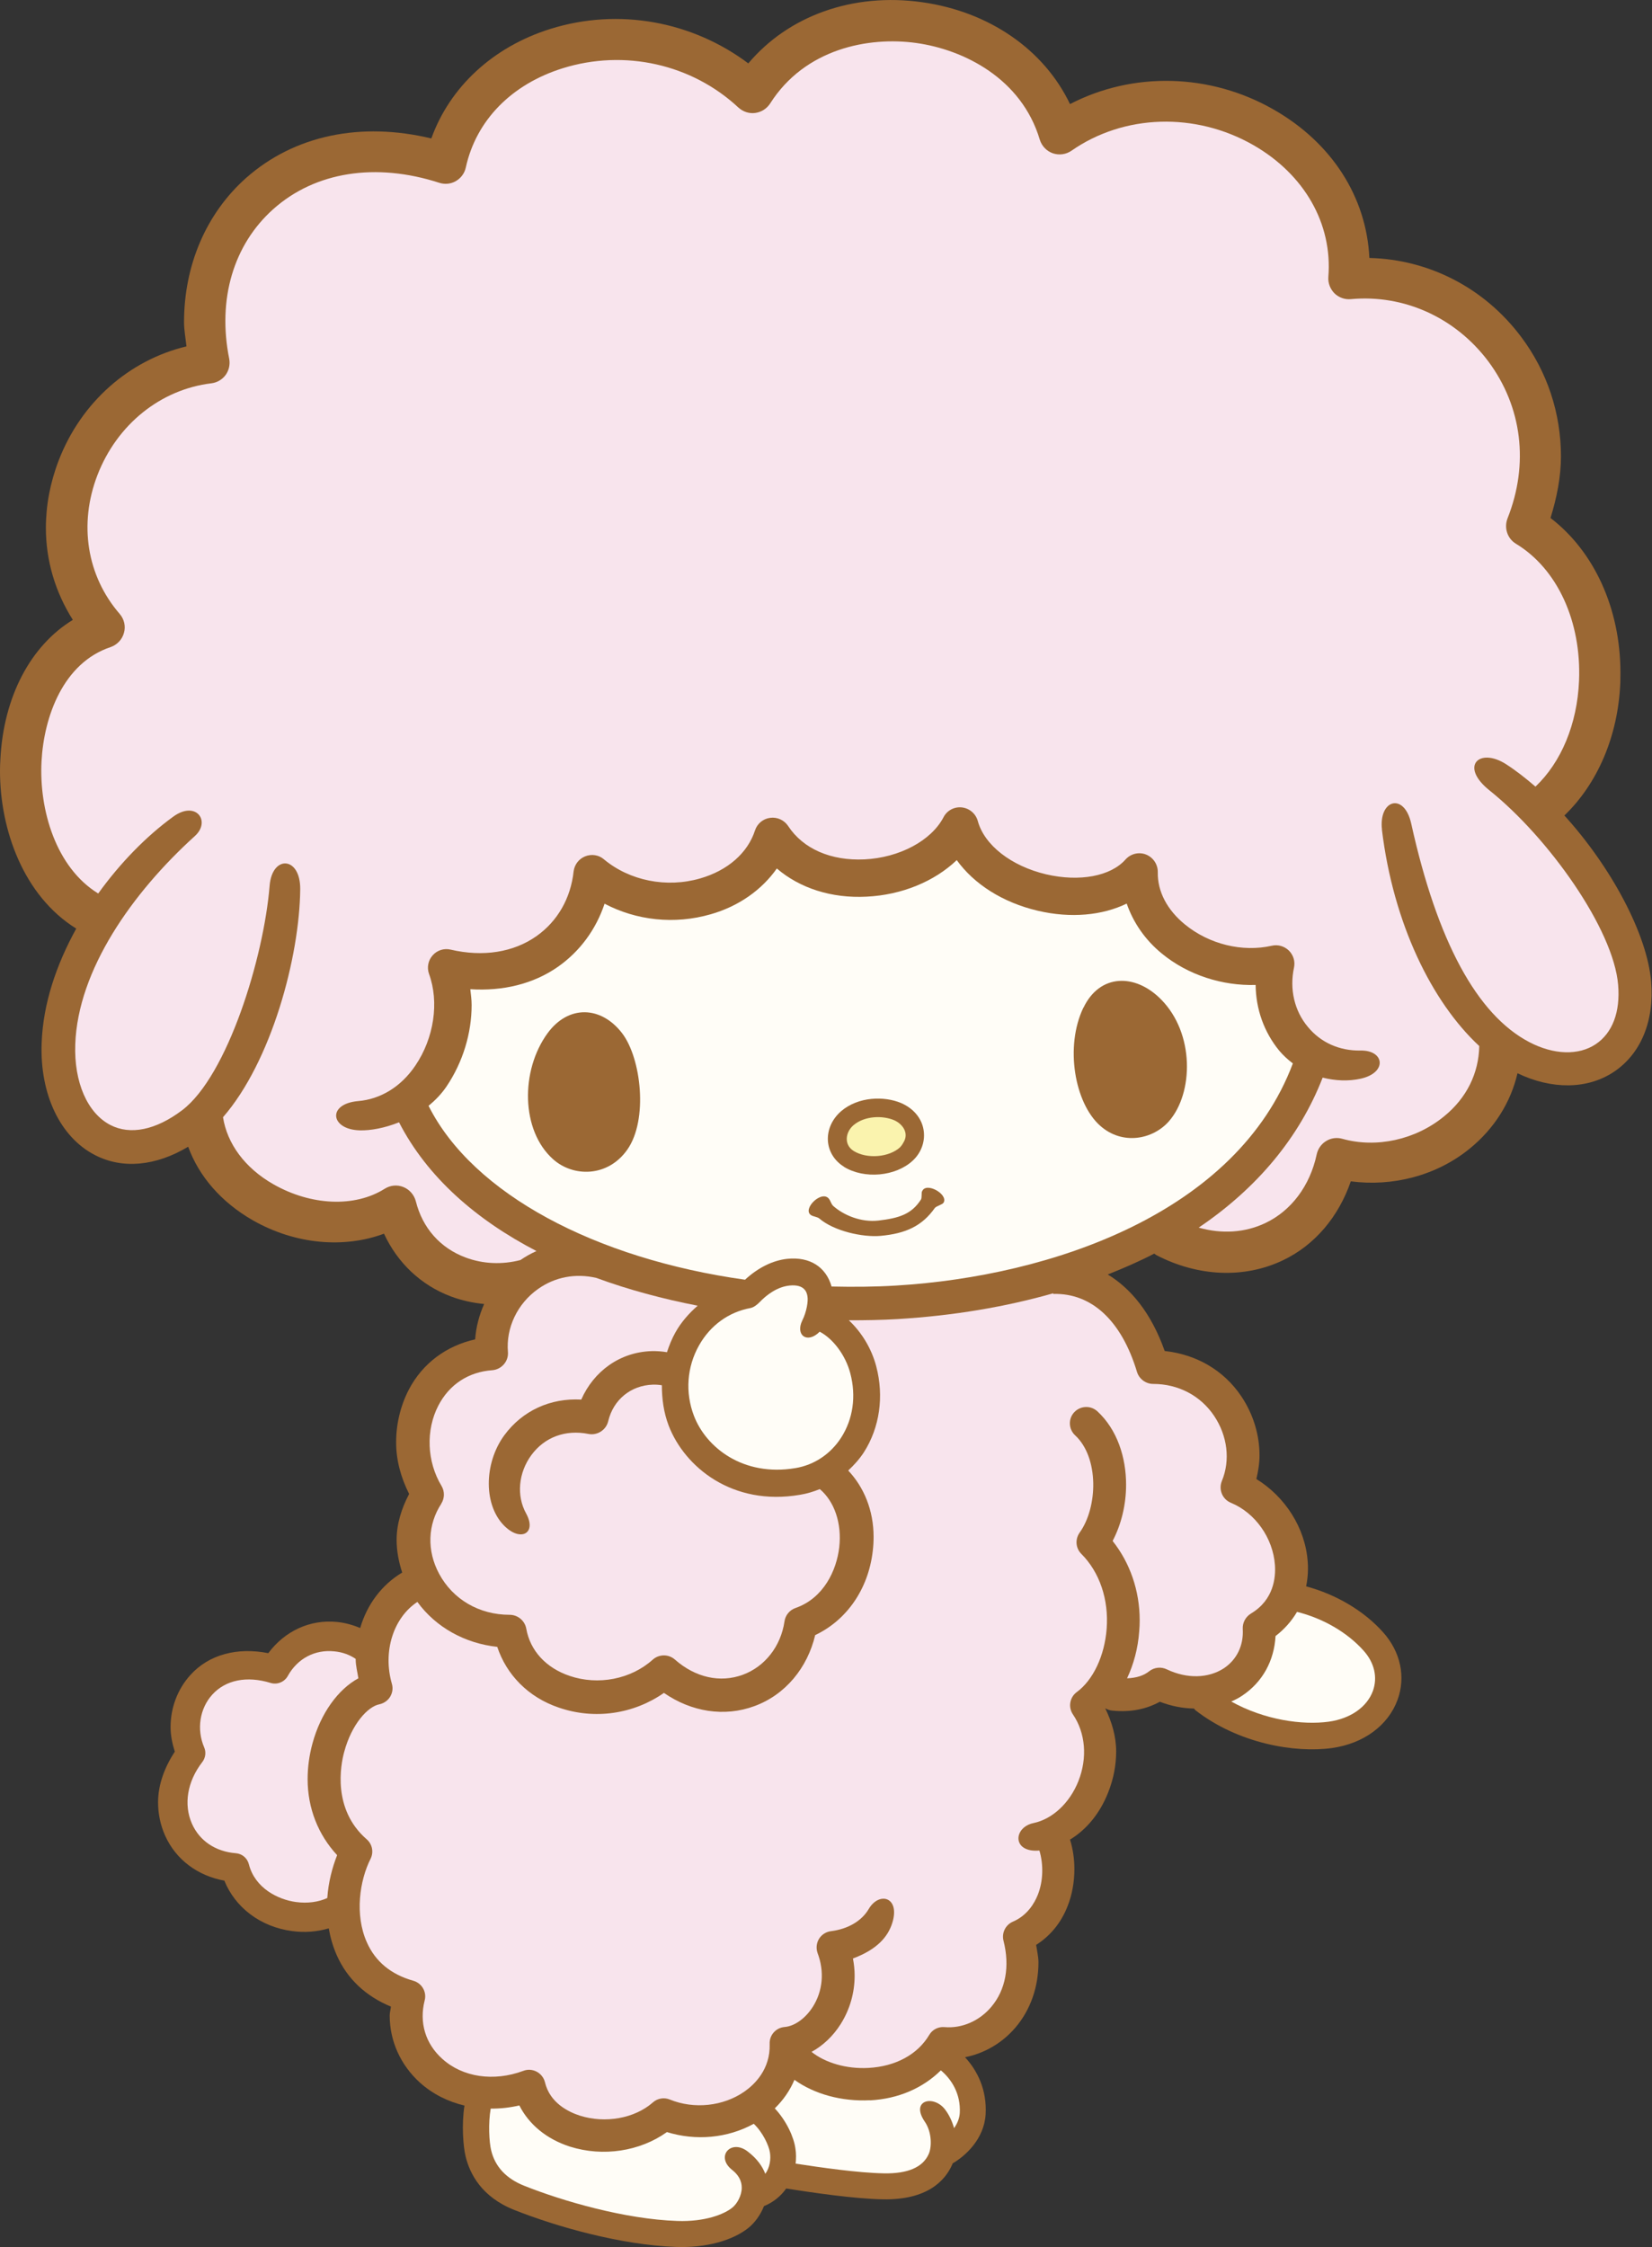
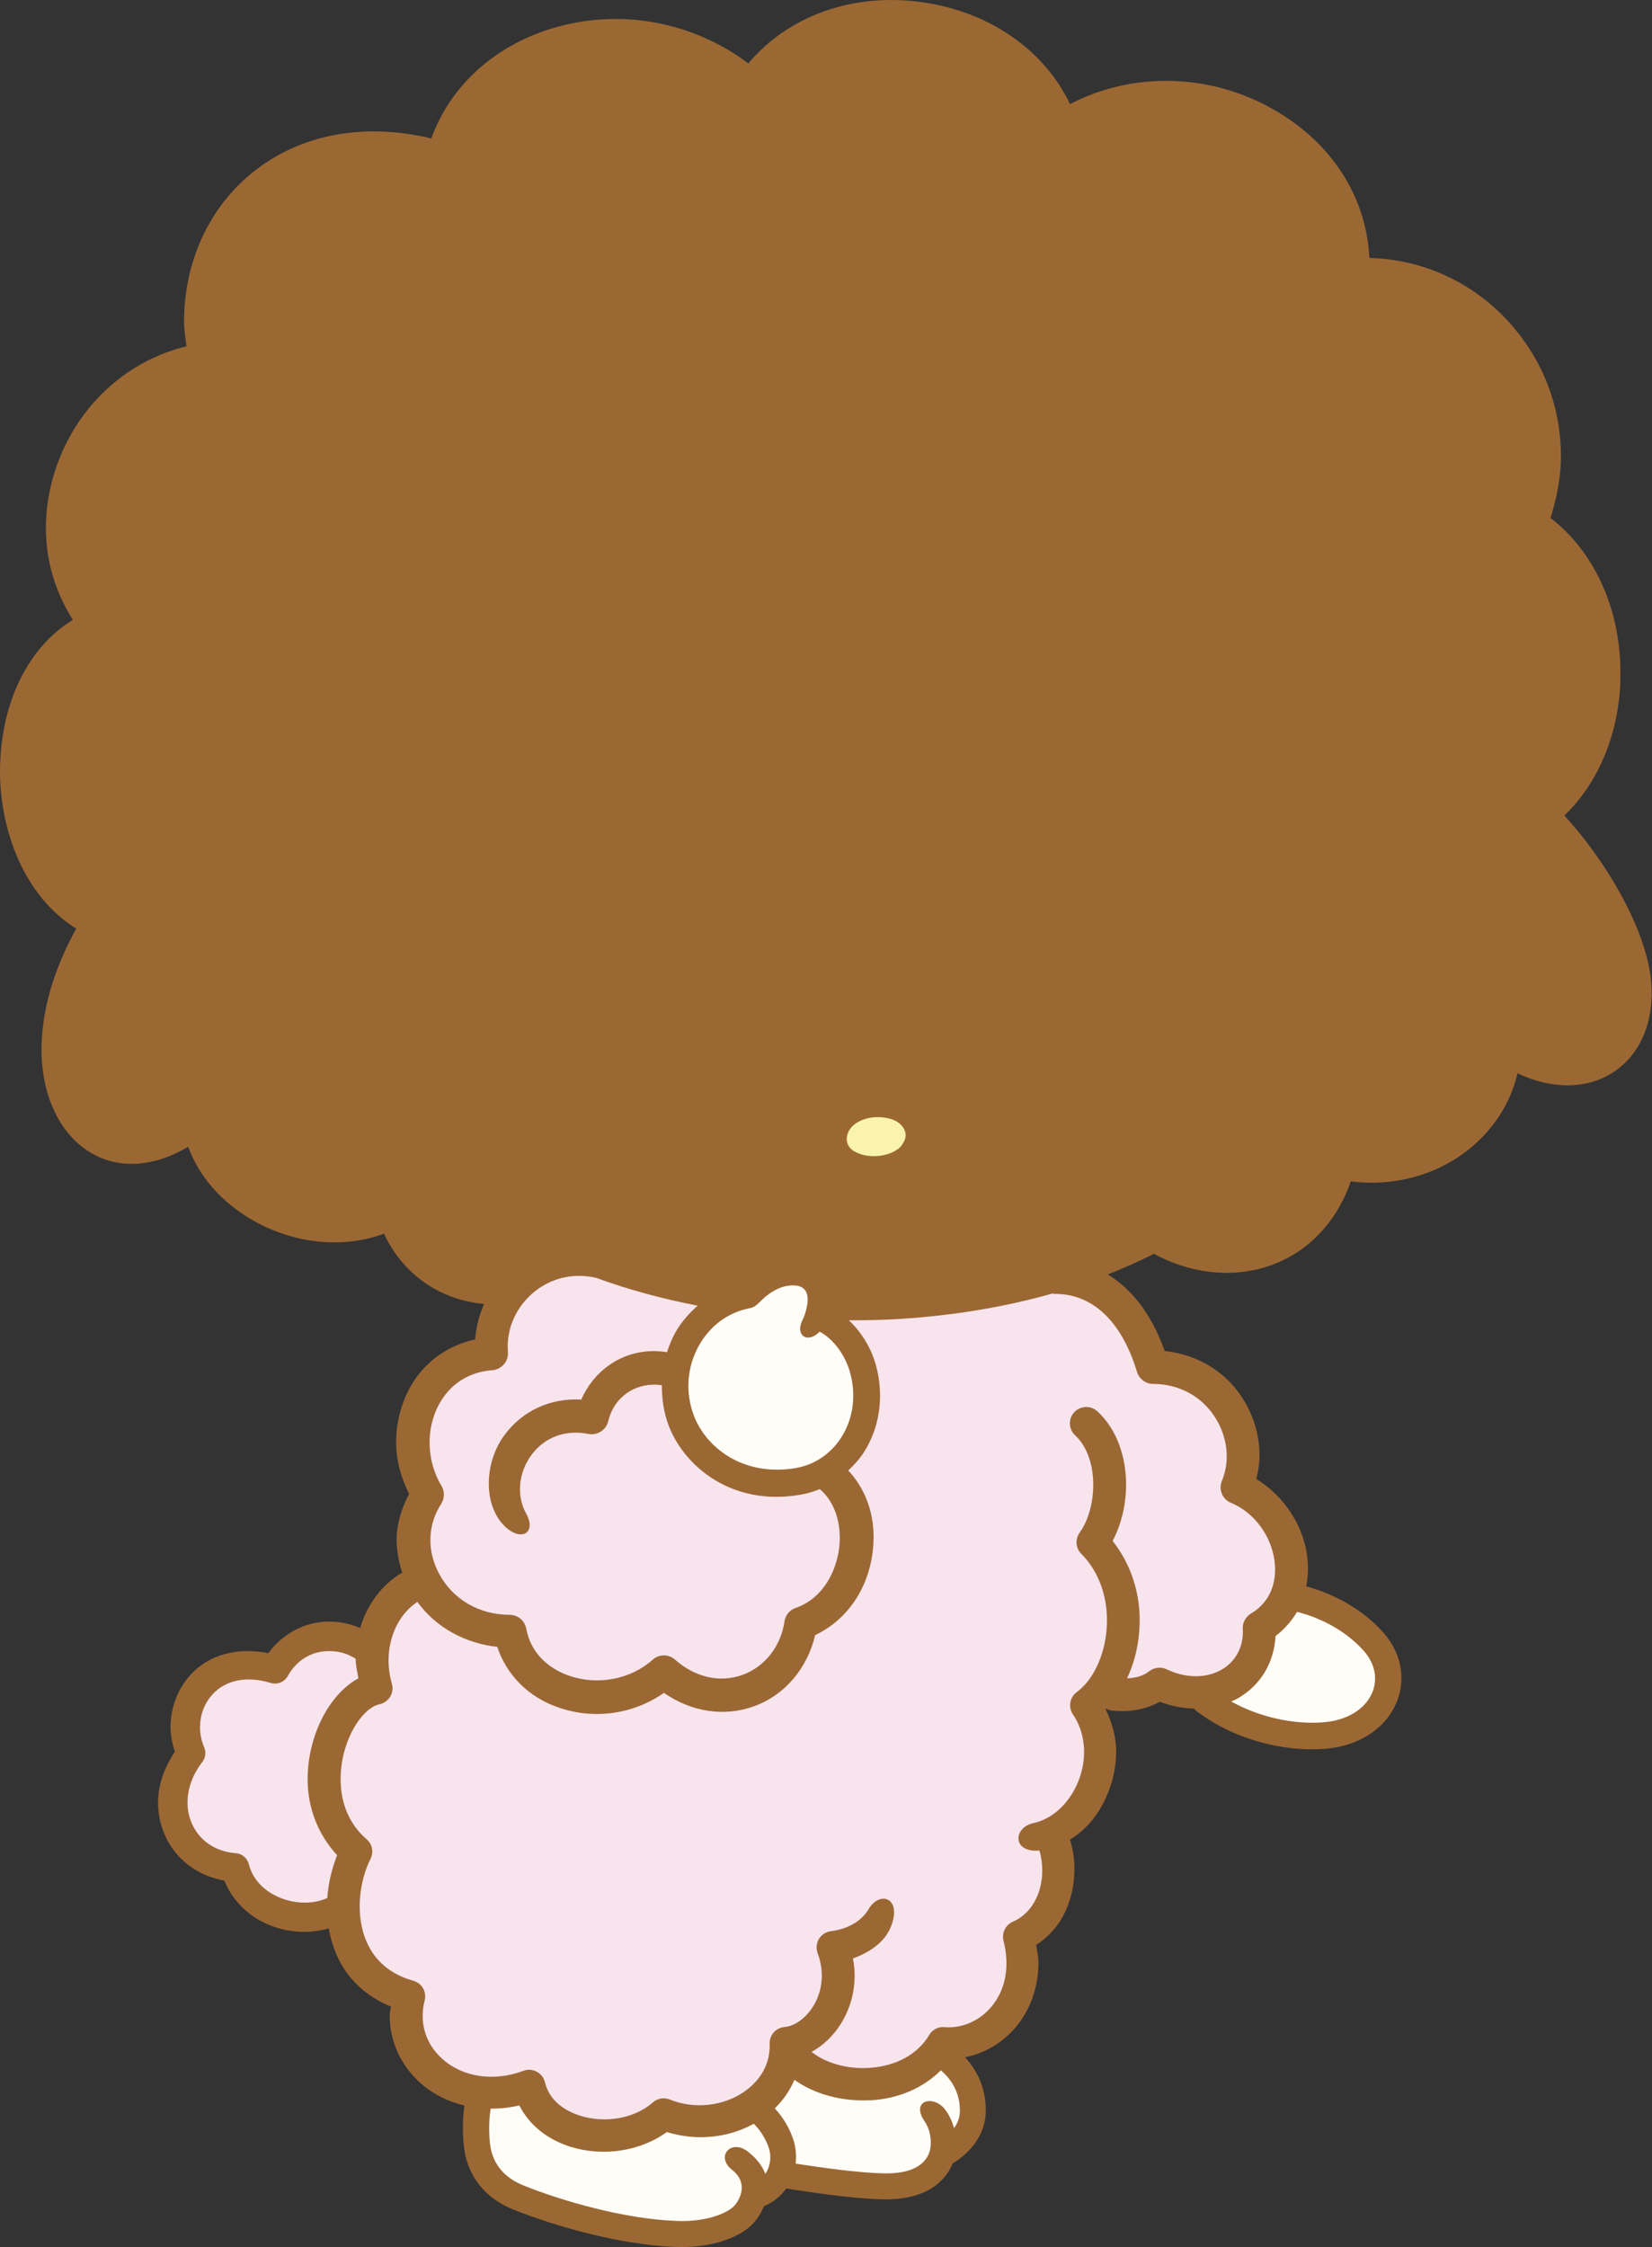
<svg xmlns="http://www.w3.org/2000/svg" id="_レイヤー_2" data-name="レイヤー 2" width="136.08" height="185.04" viewBox="0 0 136.08 185.04">
  <rect x="0" y="0" width="136.08" height="185.04" fill="#333333" stroke="none" />
  <defs>
    <style>
      .cls-1 {
        fill: #faf3ae;
      }

      .cls-1, .cls-2, .cls-3, .cls-4 {
        stroke-width: 0px;
      }

      .cls-2 {
        fill: #fffdf7;
      }

      .cls-3 {
        fill: #9b6834;
      }

      .cls-4 {
        fill: #f8e4ed;
      }
    </style>
  </defs>
  <g id="DESIGN">
    <g>
      <path class="cls-3" d="M128.87,67.14c2.71-2.61,4.42-6.51,4.6-10.94,0-.26.01-.53.01-.8,0-5.29-2.16-9.99-5.76-12.75.52-1.68.86-3.38.86-5.07,0-3.52-1.11-6.95-3.27-9.83-3.04-4.06-7.62-6.39-12.51-6.51-.24-4.99-3.06-9.46-7.87-12.21-5.28-3.03-11.65-3.13-16.79-.46-2.13-4.46-6.63-7.61-12.2-8.39-5.69-.8-11,1.12-14.3,5.04-4.61-3.46-10.67-4.6-16.3-2.84-4.74,1.48-8.29,4.79-9.81,9.02-5.79-1.39-11.28-.28-15.28,3.27-3.29,2.94-5.09,7.2-5.09,11.86,0,.65.13,1.32.2,1.99-4.72,1.13-8.67,4.59-10.52,9.38-.71,1.84-1.06,3.72-1.06,5.57,0,2.69.77,5.28,2.22,7.57C2.54,53.15.29,57.34.03,62.53c-.02.32-.03.63-.03.96,0,4.82,1.93,10.27,6.28,12.97-1.63,2.95-2.74,6.18-2.85,9.45-.15,4.2,1.53,7.72,4.38,9.19,2.27,1.18,5.02.92,7.69-.68.88,2.42,2.71,4.56,5.33,6.06,3.51,2,7.52,2.32,10.8,1.1,1.1,2.37,3.01,4.23,5.52,5.17.88.33,1.8.53,2.73.62-.41.92-.67,1.9-.74,2.91-2.36.53-4.33,1.96-5.47,4.15-.69,1.34-1.04,2.83-1.04,4.33s.4,2.91,1.07,4.25c-.63,1.2-1.03,2.47-1.03,3.79,0,.89.17,1.8.46,2.68-1.69,1.01-2.9,2.64-3.46,4.57-.59-.25-1.23-.43-1.9-.5-2.27-.23-4.34.78-5.67,2.57-2.52-.5-4.88.09-6.42,1.8-1.07,1.18-1.63,2.72-1.63,4.29,0,.68.14,1.35.35,2.02-.86,1.31-1.38,2.74-1.38,4.17,0,.94.19,1.87.58,2.74.89,1.99,2.69,3.31,4.88,3.71.88,2.18,2.94,3.8,5.57,4.15,1.07.15,2.1.05,3.03-.22.13.74.34,1.49.66,2.21.87,1.97,2.42,3.39,4.46,4.23-.02.25-.1.49-.1.73,0,2.09.88,4.07,2.49,5.53,1.05.94,2.31,1.57,3.67,1.89-.25,1.58-.1,3.39.09,4.17.34,1.43,1.31,3.36,4.03,4.43,3.45,1.37,8.76,2.88,13.31,3.04,2.44.09,4.69-.52,6.01-1.61.44-.37.93-.98,1.23-1.75.76-.31,1.38-.81,1.83-1.45,2.01.31,5.56.85,7.99.89,3.63.06,5.1-1.53,5.69-2.87l.03-.09c1.04-.6,2.6-2,2.72-4.05.11-1.99-.67-3.58-1.7-4.69,1.58-.31,3.06-1.16,4.16-2.45,1.24-1.46,1.89-3.34,1.89-5.36,0-.47-.12-.96-.19-1.44,1.15-.73,2.05-1.8,2.59-3.19.38-.95.56-2.01.56-3.05,0-.83-.12-1.66-.36-2.43,1.36-.82,2.46-2.16,3.13-3.85.45-1.12.67-2.27.67-3.4,0-1.26-.36-2.45-.9-3.56h0c.18.1.37.17.58.19,1.56.16,2.84-.14,3.92-.73.93.36,1.88.54,2.81.56l.11.13c3.53,2.75,8.2,3.55,11.27,3.12,2.6-.37,4.62-1.86,5.39-3.97.69-1.88.25-3.95-1.19-5.56-1.57-1.76-3.87-3.12-6.34-3.78.09-.45.15-.93.15-1.42,0-.2,0-.4-.02-.61-.2-2.81-1.88-5.36-4.23-6.81.15-.64.26-1.29.26-1.94,0-1.69-.51-3.39-1.5-4.87-1.46-2.17-3.73-3.45-6.31-3.73-1.12-3.16-2.81-5.16-4.69-6.3,1.33-.53,2.62-1.09,3.83-1.72.07.05.13.1.2.14,3.43,1.77,7.22,1.92,10.38.42,2.66-1.26,4.61-3.61,5.61-6.51,3.42.45,7.04-.45,9.79-2.69,2.04-1.66,3.39-3.83,3.94-6.21,2.81,1.35,5.75,1.34,7.93-.11,2.23-1.48,3.35-4.19,3.08-7.43-.33-3.92-3.3-9.46-7.18-13.72" />
      <path class="cls-4" d="M25.74,143.55c.68-2.5,2.12-4.46,3.78-5.36-.08-.52-.22-1.04-.22-1.55v-.05c-.49-.33-1.09-.56-1.76-.62-1.61-.17-3.04.6-3.83,2.02-.27.5-.87.75-1.42.58-1.96-.6-3.71-.25-4.81.97-1.03,1.14-1.3,2.85-.66,4.34.17.4.11.86-.16,1.21-1.23,1.59-1.55,3.48-.85,5.07.63,1.42,1.95,2.3,3.61,2.43.52.04.95.4,1.08.91.5,1.97,2.4,2.91,3.88,3.11.96.13,1.86,0,2.58-.33.09-1.31.41-2.51.81-3.53-1.56-1.68-2.43-3.86-2.43-6.26,0-.96.13-1.95.4-2.94" />
      <path class="cls-2" d="M54.91,175.57c-2.2,1.56-5.22,2.04-7.96,1.18-1.93-.62-3.38-1.83-4.17-3.39-.79.18-1.58.27-2.36.26-.21,1.2-.13,2.76.04,3.44.32,1.34,1.24,2.33,2.74,2.92,3.13,1.25,8.3,2.75,12.59,2.89,2.28.08,3.88-.55,4.56-1.12.37-.31.75-.97.75-1.62,0-.55-.26-1.05-.8-1.47-1.39-1.1-.08-2.57,1.29-1.51.8.61,1.22,1.25,1.45,1.84.38-.53.47-1.21.38-1.77-.09-.57-.59-1.65-1.33-2.35-2.17,1.19-4.78,1.42-7.16.68" />
      <path class="cls-2" d="M71.65,172.93c-2.33.12-4.58-.51-6.21-1.68-.37.87-.91,1.66-1.62,2.35.97,1.03,1.57,2.37,1.7,3.3.07.43.06.84.02,1.25,2.01.31,5.13.76,7.26.8,1.97.04,3.22-.5,3.7-1.59.26-.57.27-1.8-.32-2.66-1.23-1.8.75-2.24,1.68-.99.34.45.58.98.73,1.52.25-.36.44-.78.47-1.24.09-1.59-.69-2.8-1.56-3.52-1.47,1.45-3.49,2.35-5.85,2.47" />
      <path class="cls-2" d="M102.32,139.62c-.28.19-.59.35-.9.48,2.73,1.52,5.86,1.96,8.04,1.66,1.78-.25,3.14-1.2,3.63-2.53.4-1.12.13-2.32-.77-3.32-1.34-1.5-3.34-2.66-5.48-3.19-.45.76-1.04,1.43-1.77,1.99-.11,2.02-1.06,3.79-2.75,4.91" />
      <path class="cls-4" d="M86.75,106.49c-3.9,1.11-8.18,1.84-12.79,2.12-1.32.08-2.68.1-4.04.1,1.04.97,1.87,2.31,2.26,3.8.65,2.47.28,5.04-1.02,7.07-.37.57-.81,1.05-1.29,1.5,1.3,1.38,2.09,3.28,2.09,5.46,0,.39-.02.78-.07,1.18-.37,3.17-2.18,5.7-4.74,6.91-.64,2.7-2.46,4.92-5.01,5.85-2.47.91-5.18.48-7.45-1.09-2.49,1.74-5.7,2.23-8.66,1.21-2.52-.85-4.31-2.71-5.07-5-2.66-.29-5.05-1.6-6.58-3.7-1.96,1.29-2.87,4.06-2.1,6.74.11.37.05.75-.15,1.08-.2.32-.52.53-.88.61-.94.18-2.28,1.61-2.9,3.93-.29,1.06-.99,4.71,1.85,7.18.47.4.6,1.07.32,1.62-.89,1.77-1.32,4.59-.3,6.87.7,1.58,1.98,2.64,3.82,3.16.71.2,1.13.92.94,1.63-.46,1.8.06,3.55,1.44,4.79,1.68,1.53,4.25,1.91,6.69,1,.36-.14.76-.11,1.1.07.34.18.59.5.68.87.41,1.73,1.98,2.46,2.88,2.75,2.09.66,4.51.23,6.01-1.09.38-.34.92-.43,1.39-.24,2,.82,4.42.56,6.16-.66.8-.56,2.14-1.81,2.07-3.92-.03-.72.51-1.33,1.23-1.39.83-.07,1.72-.71,2.33-1.67.82-1.3.96-2.9.39-4.41-.14-.39-.1-.82.11-1.17.21-.35.58-.59.99-.64,1.43-.18,2.54-.86,3.1-1.81.86-1.48,2.6-1.02,1.96,1.1-.36,1.18-1.27,2.22-3.25,2.96.09.47.14.94.14,1.41,0,1.41-.39,2.78-1.15,3.99-.63,1-1.47,1.78-2.4,2.29,1.13.9,2.88,1.42,4.69,1.32,2.23-.12,4.05-1.11,5-2.71.26-.45.76-.7,1.27-.65,1.42.12,2.86-.5,3.84-1.66,1.19-1.4,1.55-3.35,1.01-5.46-.16-.64.17-1.3.77-1.56,1.17-.5,1.77-1.49,2.06-2.22.45-1.13.47-2.5.13-3.64-2.27.2-2.16-1.91-.49-2.26,1.57-.33,2.99-1.66,3.7-3.45.76-1.92.59-3.97-.45-5.5-.4-.59-.27-1.4.31-1.83,1.36-1,2.3-2.99,2.47-5.23.18-2.4-.58-4.65-2.09-6.16-.47-.47-.52-1.2-.14-1.74,1.5-2.08,1.62-6.18-.37-8.02-.54-.5-.58-1.36-.07-1.9.51-.54,1.35-.58,1.91-.07,1.63,1.51,2.36,3.79,2.36,6.04,0,1.65-.4,3.28-1.11,4.63,1.42,1.79,2.23,4.07,2.23,6.54,0,.29-.01.59-.04.9-.1,1.41-.46,2.72-1,3.87.77-.03,1.37-.22,1.82-.58.42-.33.99-.39,1.47-.15,1.65.78,3.4.74,4.69-.1,1.06-.71,1.63-1.88,1.55-3.23-.03-.51.23-1,.67-1.27,1.9-1.13,2.05-3,1.98-4-.16-2.23-1.62-4.29-3.62-5.12-.71-.29-1.04-1.09-.75-1.8.71-1.71.46-3.72-.64-5.36-1.12-1.67-2.96-2.63-5.02-2.63-.6,0-1.15-.4-1.33-.98-1.28-4.25-3.75-6.51-6.89-6.43" />
      <path class="cls-4" d="M36.36,123.8c-1.14,1.73-1.21,3.88-.19,5.78,1.14,2.12,3.31,3.38,5.81,3.38.67,0,1.25.48,1.37,1.14.32,1.81,1.62,3.23,3.57,3.89,2.35.8,5.04.28,6.84-1.33.52-.47,1.31-.48,1.84-.01,1.68,1.48,3.72,1.93,5.58,1.25,1.83-.67,3.14-2.35,3.44-4.39.07-.51.42-.94.91-1.11,2.32-.81,3.38-3.1,3.6-4.99.23-2-.41-3.8-1.6-4.8-.52.21-1.07.38-1.64.47-5.56.95-9.5-2.29-10.81-5.7-.41-1.08-.56-2.2-.56-3.32-.26-.04-.51-.06-.75-.05-1.81.06-3.25,1.24-3.67,3.01-.17.72-.89,1.19-1.62,1.05-1.9-.38-3.62.26-4.71,1.74-1.07,1.46-1.24,3.35-.43,4.81.87,1.59-.38,2.32-1.69,1.12-1.85-1.7-1.81-5.24-.11-7.56,1.5-2.04,3.81-3.08,6.34-2.94,1.02-2.32,3.17-3.91,5.79-3.99.44-.01.86.02,1.27.09.18-.55.4-1.1.69-1.62.48-.86,1.12-1.58,1.84-2.21-2.87-.56-5.69-1.31-8.35-2.29-1.7-.39-3.39-.09-4.81.92-1.69,1.2-2.64,3.19-2.47,5.18.03.37-.09.73-.33,1.01-.24.28-.58.46-.95.49-1.98.14-3.55,1.18-4.45,2.91-1.05,2.02-.95,4.62.26,6.62.27.45.26,1.03-.03,1.47" />
-       <path class="cls-2" d="M106.48,87.55c-.39-.3-.77-.64-1.09-1.02-1.27-1.54-1.94-3.44-1.96-5.43-2.74.08-5.56-.81-7.72-2.58-1.41-1.15-2.37-2.59-2.9-4.12-2,.97-4.59,1.23-7.32.59-2.91-.68-5.27-2.21-6.68-4.17-1.82,1.74-4.5,2.87-7.43,3.01-2.89.15-5.5-.7-7.39-2.32-1.23,1.75-3.13,3.11-5.45,3.77-2.99.86-6.11.51-8.74-.87-.7,2.1-2.01,3.9-3.82,5.18-2.05,1.44-4.57,2.03-7.24,1.86.05.43.11.86.11,1.3,0,2.31-.71,4.69-2.07,6.71-.42.62-.93,1.14-1.48,1.59,3.66,7.28,13.79,12.6,26.07,14.32,1.06-.98,2.27-1.59,3.48-1.72,1.88-.19,3.19.68,3.65,2.28,1.76.04,3.53.03,5.32-.08,12.81-.77,28.06-5.99,32.68-18.3" />
-       <path class="cls-4" d="M113.84,68.33c-.3-2.49,1.83-3.13,2.41-.5,2.14,9.68,5.42,15.73,9.73,17.98,2.01,1.05,4.05,1.11,5.46.17,1.38-.92,2.04-2.65,1.85-4.89-.38-4.59-5.74-12.13-10.62-16.03-2.47-1.99-.8-3.55,1.4-2.13.82.53,1.62,1.16,2.41,1.84,2.11-2,3.44-5.13,3.59-8.72.2-4.89-1.79-9.22-5.2-11.28-.71-.43-.99-1.31-.69-2.09,1.78-4.48,1.2-9.18-1.58-12.92-2.71-3.61-6.94-5.53-11.32-5.13-.5.05-1-.13-1.36-.48-.35-.36-.54-.85-.5-1.35.35-4.37-1.96-8.43-6.17-10.85-4.79-2.74-10.67-2.55-14.99.46-.45.31-1.02.39-1.54.21-.51-.18-.91-.6-1.07-1.12-1.5-5.03-6.24-7.41-10.17-7.96-3.94-.55-9.18.47-12.04,4.98-.28.43-.72.71-1.23.78-.5.07-1-.1-1.38-.44-3.84-3.58-9.38-4.83-14.48-3.24-4.22,1.32-7.13,4.29-7.98,8.17-.1.47-.4.88-.82,1.12-.41.24-.91.29-1.37.14-5.23-1.69-10.21-.91-13.66,2.16-3.29,2.93-4.62,7.43-3.64,12.33.09.47-.02.95-.29,1.33-.28.38-.7.63-1.17.69-4.19.5-7.78,3.39-9.39,7.55-1.56,4.04-.88,8.31,1.83,11.44.37.43.51,1.02.35,1.56-.15.55-.56.98-1.1,1.17-3.9,1.3-5.49,5.71-5.69,9.41-.21,4.01,1.19,8.74,4.67,10.88,1.82-2.53,3.98-4.73,6.17-6.32,1.88-1.38,3.14.37,1.79,1.59-5.16,4.67-9.64,11.03-9.85,17.15-.11,3.12,1,5.66,2.89,6.64,1.64.85,3.75.42,5.92-1.22,3.72-2.83,6.72-12.54,7.2-18.49.21-2.54,2.54-2.42,2.52.29-.05,5.58-2.37,14.2-6.36,18.78.34,2.16,1.78,4.17,4.15,5.52,3.11,1.77,6.71,1.92,9.17.37.46-.29,1.03-.35,1.54-.14.5.2.88.64,1.02,1.16.55,2.21,2.01,3.86,4.1,4.64,1.44.54,3.02.6,4.52.21.42-.29.87-.54,1.32-.74-4.95-2.57-8.99-6.07-11.32-10.6-1.18.47-2.36.69-3.25.66-2.41-.07-2.7-2.19-.1-2.41,1.77-.15,3.49-1.13,4.7-2.93,1.53-2.26,1.97-5.21,1.12-7.54-.19-.53-.07-1.12.3-1.53.37-.42.94-.6,1.48-.47,2.66.62,5.17.23,7.07-1.11,1.73-1.22,2.82-3.11,3.06-5.33.07-.56.43-1.03.95-1.24.53-.21,1.12-.12,1.54.24,2.12,1.77,5.16,2.38,7.93,1.58,2.27-.65,3.92-2.1,4.52-3.95.18-.56.67-.97,1.25-1.04.58-.08,1.15.18,1.48.67,1.23,1.88,3.52,2.88,6.29,2.75,2.88-.14,5.5-1.54,6.51-3.47.28-.55.88-.88,1.51-.81.62.07,1.14.51,1.31,1.11.54,2,2.76,3.72,5.63,4.4,2.75.64,5.32.16,6.54-1.22.43-.48,1.1-.64,1.69-.41.6.24.98.82.97,1.46-.03,1.57.76,3.1,2.25,4.31,1.99,1.62,4.72,2.29,7.14,1.74.51-.12,1.04.04,1.41.4.37.37.53.89.42,1.4-.38,1.77.03,3.56,1.14,4.88,1.06,1.29,2.6,1.98,4.34,1.95,1.98-.04,2.23,1.83,0,2.32-1.01.22-2.08.17-3.12-.09-1.91,4.92-5.41,9.11-10.21,12.35,1.91.54,3.8.42,5.48-.37,2.15-1.02,3.69-3.08,4.24-5.66.1-.46.38-.86.78-1.1.4-.25.89-.31,1.34-.18,2.8.78,6.01.08,8.36-1.84,1.89-1.53,2.87-3.58,2.91-5.8-3.9-3.62-7.08-10.08-8.02-17.83" />
      <path class="cls-3" d="M45.1,85.08c-2.23,3.06-2.2,8,.46,10.37,1.64,1.47,4.5,1.51,6.12-.8,1.72-2.46,1.14-7.51-.43-9.57-1.72-2.25-4.42-2.37-6.15,0" />
      <path class="cls-3" d="M89.24,82.97c-1.54,3.22-.71,7.84,1.36,9.7,1.85,1.67,4.39,1.15,5.7-.36,2.01-2.31,2.12-7.21-.66-10.02-2.13-2.16-5.05-2.12-6.39.68" />
      <path class="cls-3" d="M69.51,96.07c1.68,1.04,4.28.8,5.68-.51.72-.67,1.05-1.63.88-2.57-.17-.95-.85-1.74-1.85-2.17-1.38-.58-3.51-.54-4.93.67-.76.66-1.16,1.56-1.09,2.49.07.85.55,1.61,1.31,2.08" />
      <path class="cls-1" d="M74.15,94.45c.15-.14.27-.37.36-.55.31-.72-.22-1.39-.87-1.67-.93-.39-2.41-.37-3.34.42-.67.58-.8,1.61.02,2.12,1.1.68,2.93.53,3.84-.32" />
      <path class="cls-3" d="M75.95,98.08c-.06.16,0,.56-.09.69-.77,1.2-1.79,1.53-3.51,1.73-1.43.16-2.85-.44-3.71-1.2-.15-.13-.22-.39-.32-.54-.57-.89-2.3.81-1.5,1.3.17.11.5.13.67.27,1.21,1.04,3.58,1.56,5.04,1.43,2.08-.19,3.42-.81,4.47-2.29.12-.17.62-.27.73-.45.39-.7-1.46-1.73-1.77-.93" />
      <path class="cls-2" d="M57.58,110.78c-1,1.77-1.15,3.88-.42,5.79.99,2.6,4.04,5.04,8.37,4.31,1.55-.26,2.89-1.16,3.76-2.51.98-1.53,1.25-3.41.75-5.3-.39-1.48-1.41-2.84-2.52-3.42-1.02,1.03-2.03.29-1.43-.93.35-.7.5-1.59.42-1.99-.04-.25-.18-1.01-1.47-.88-.97.1-1.83.7-2.49,1.39-.19.19-.45.4-.72.46-1.81.33-3.32,1.43-4.25,3.08" />
    </g>
  </g>
</svg>